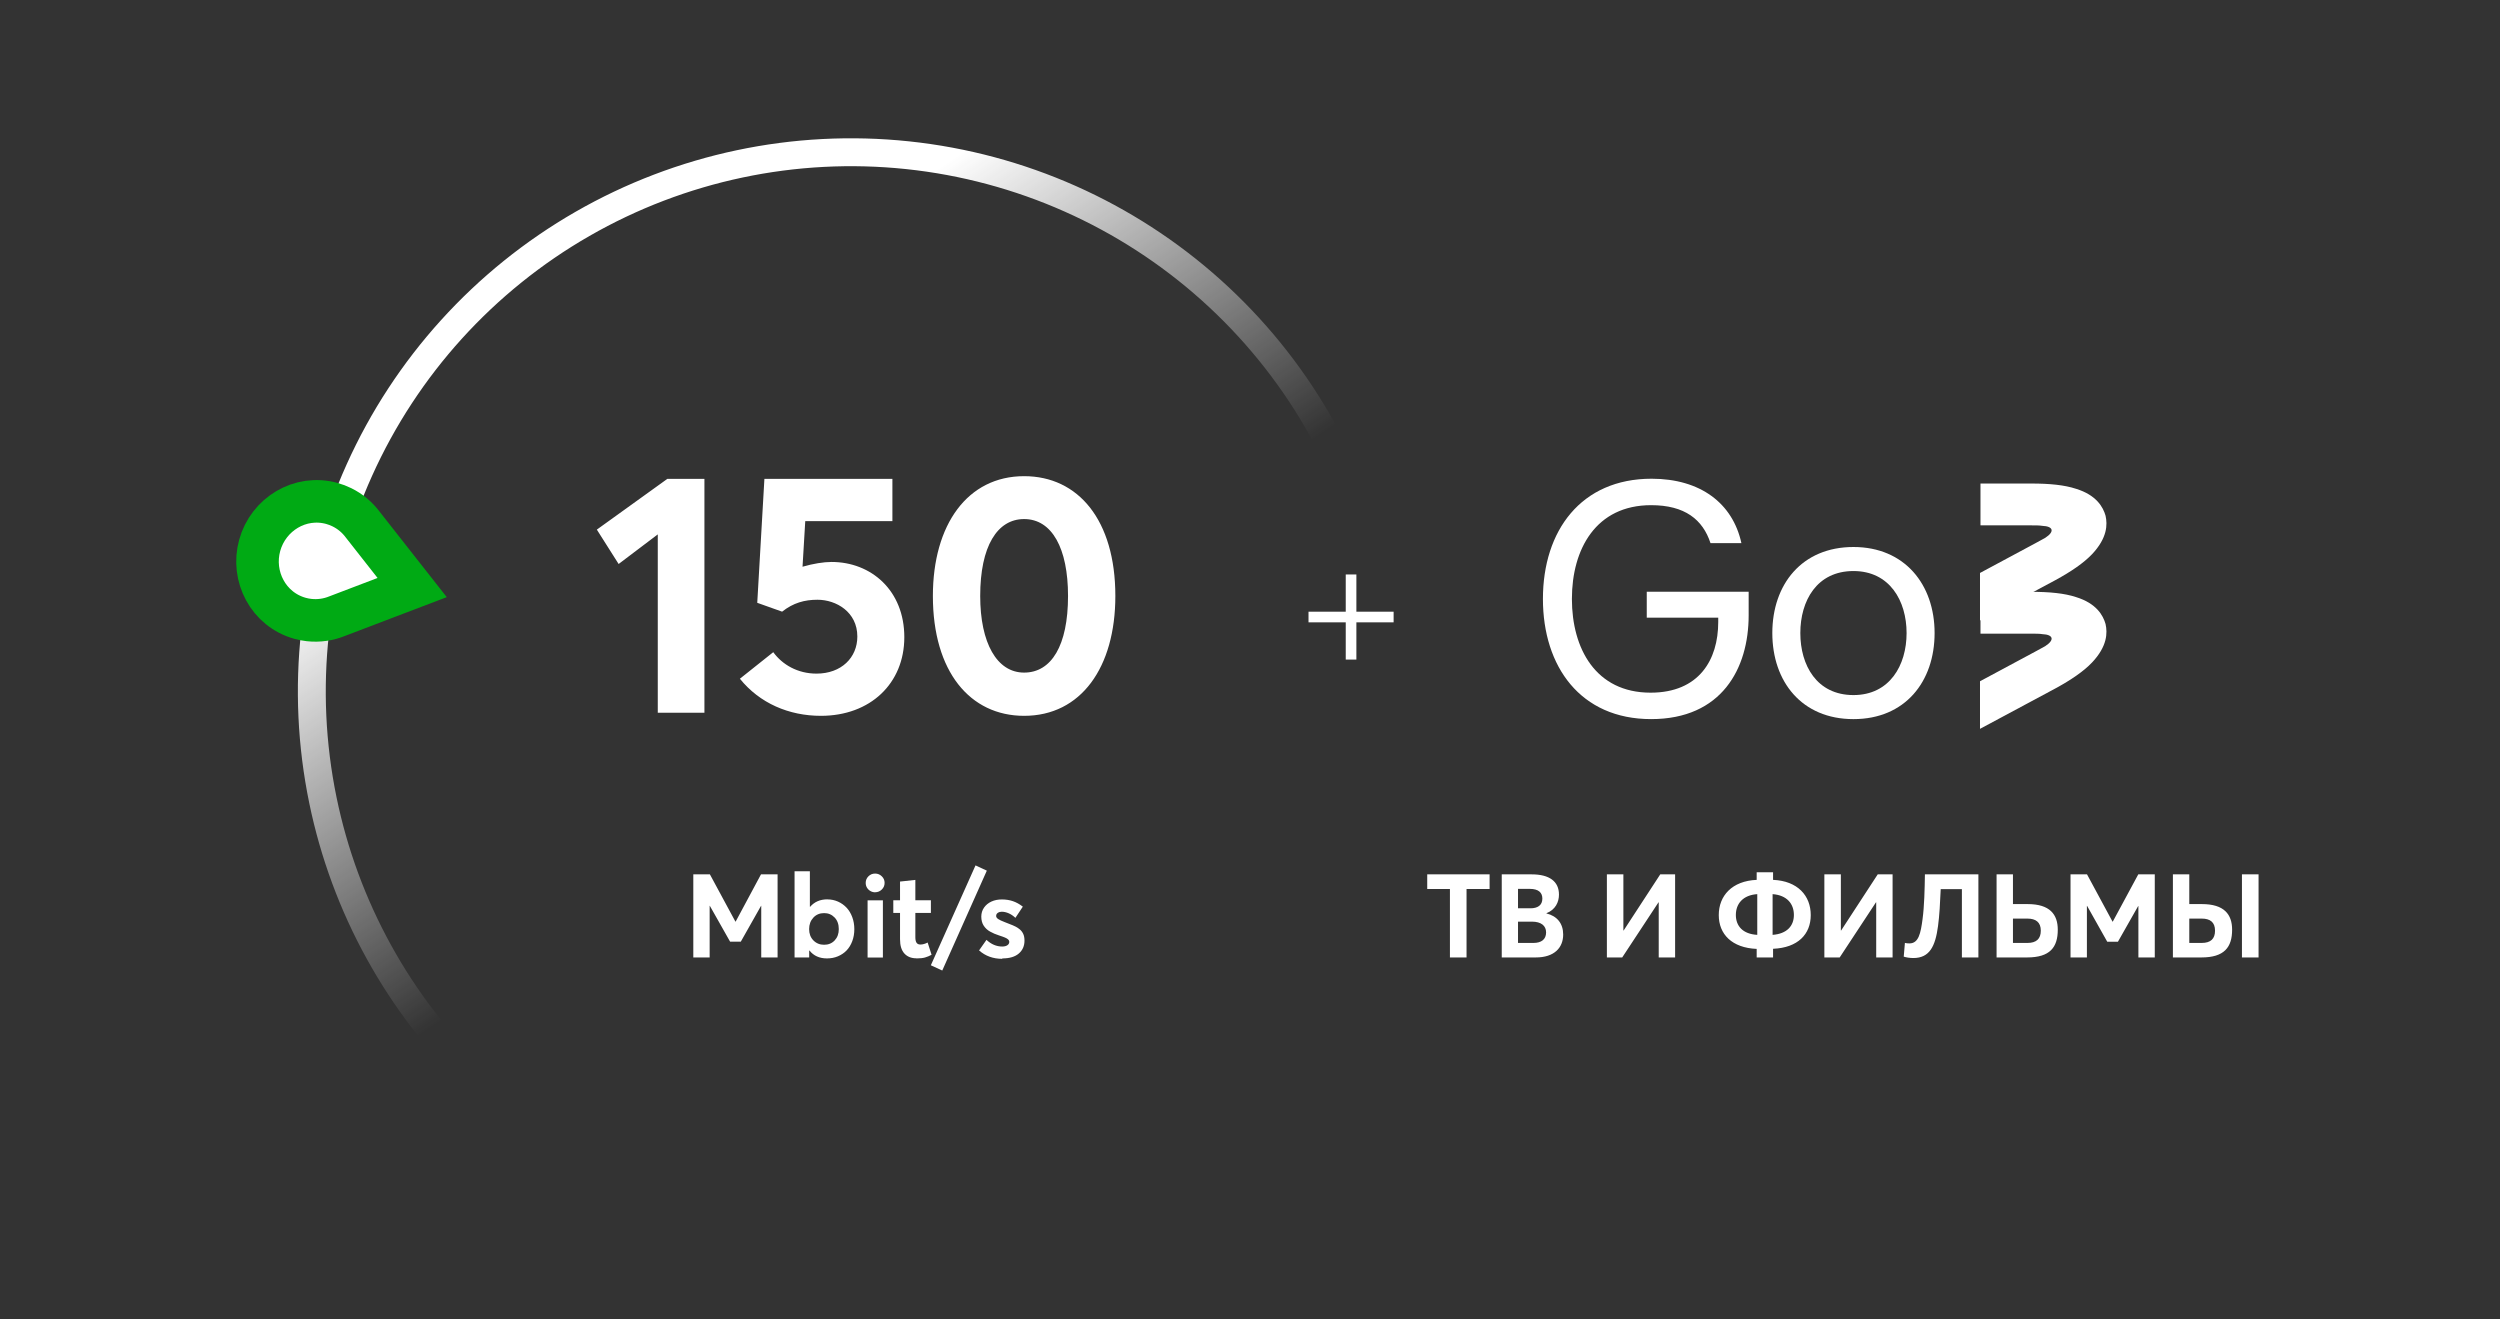
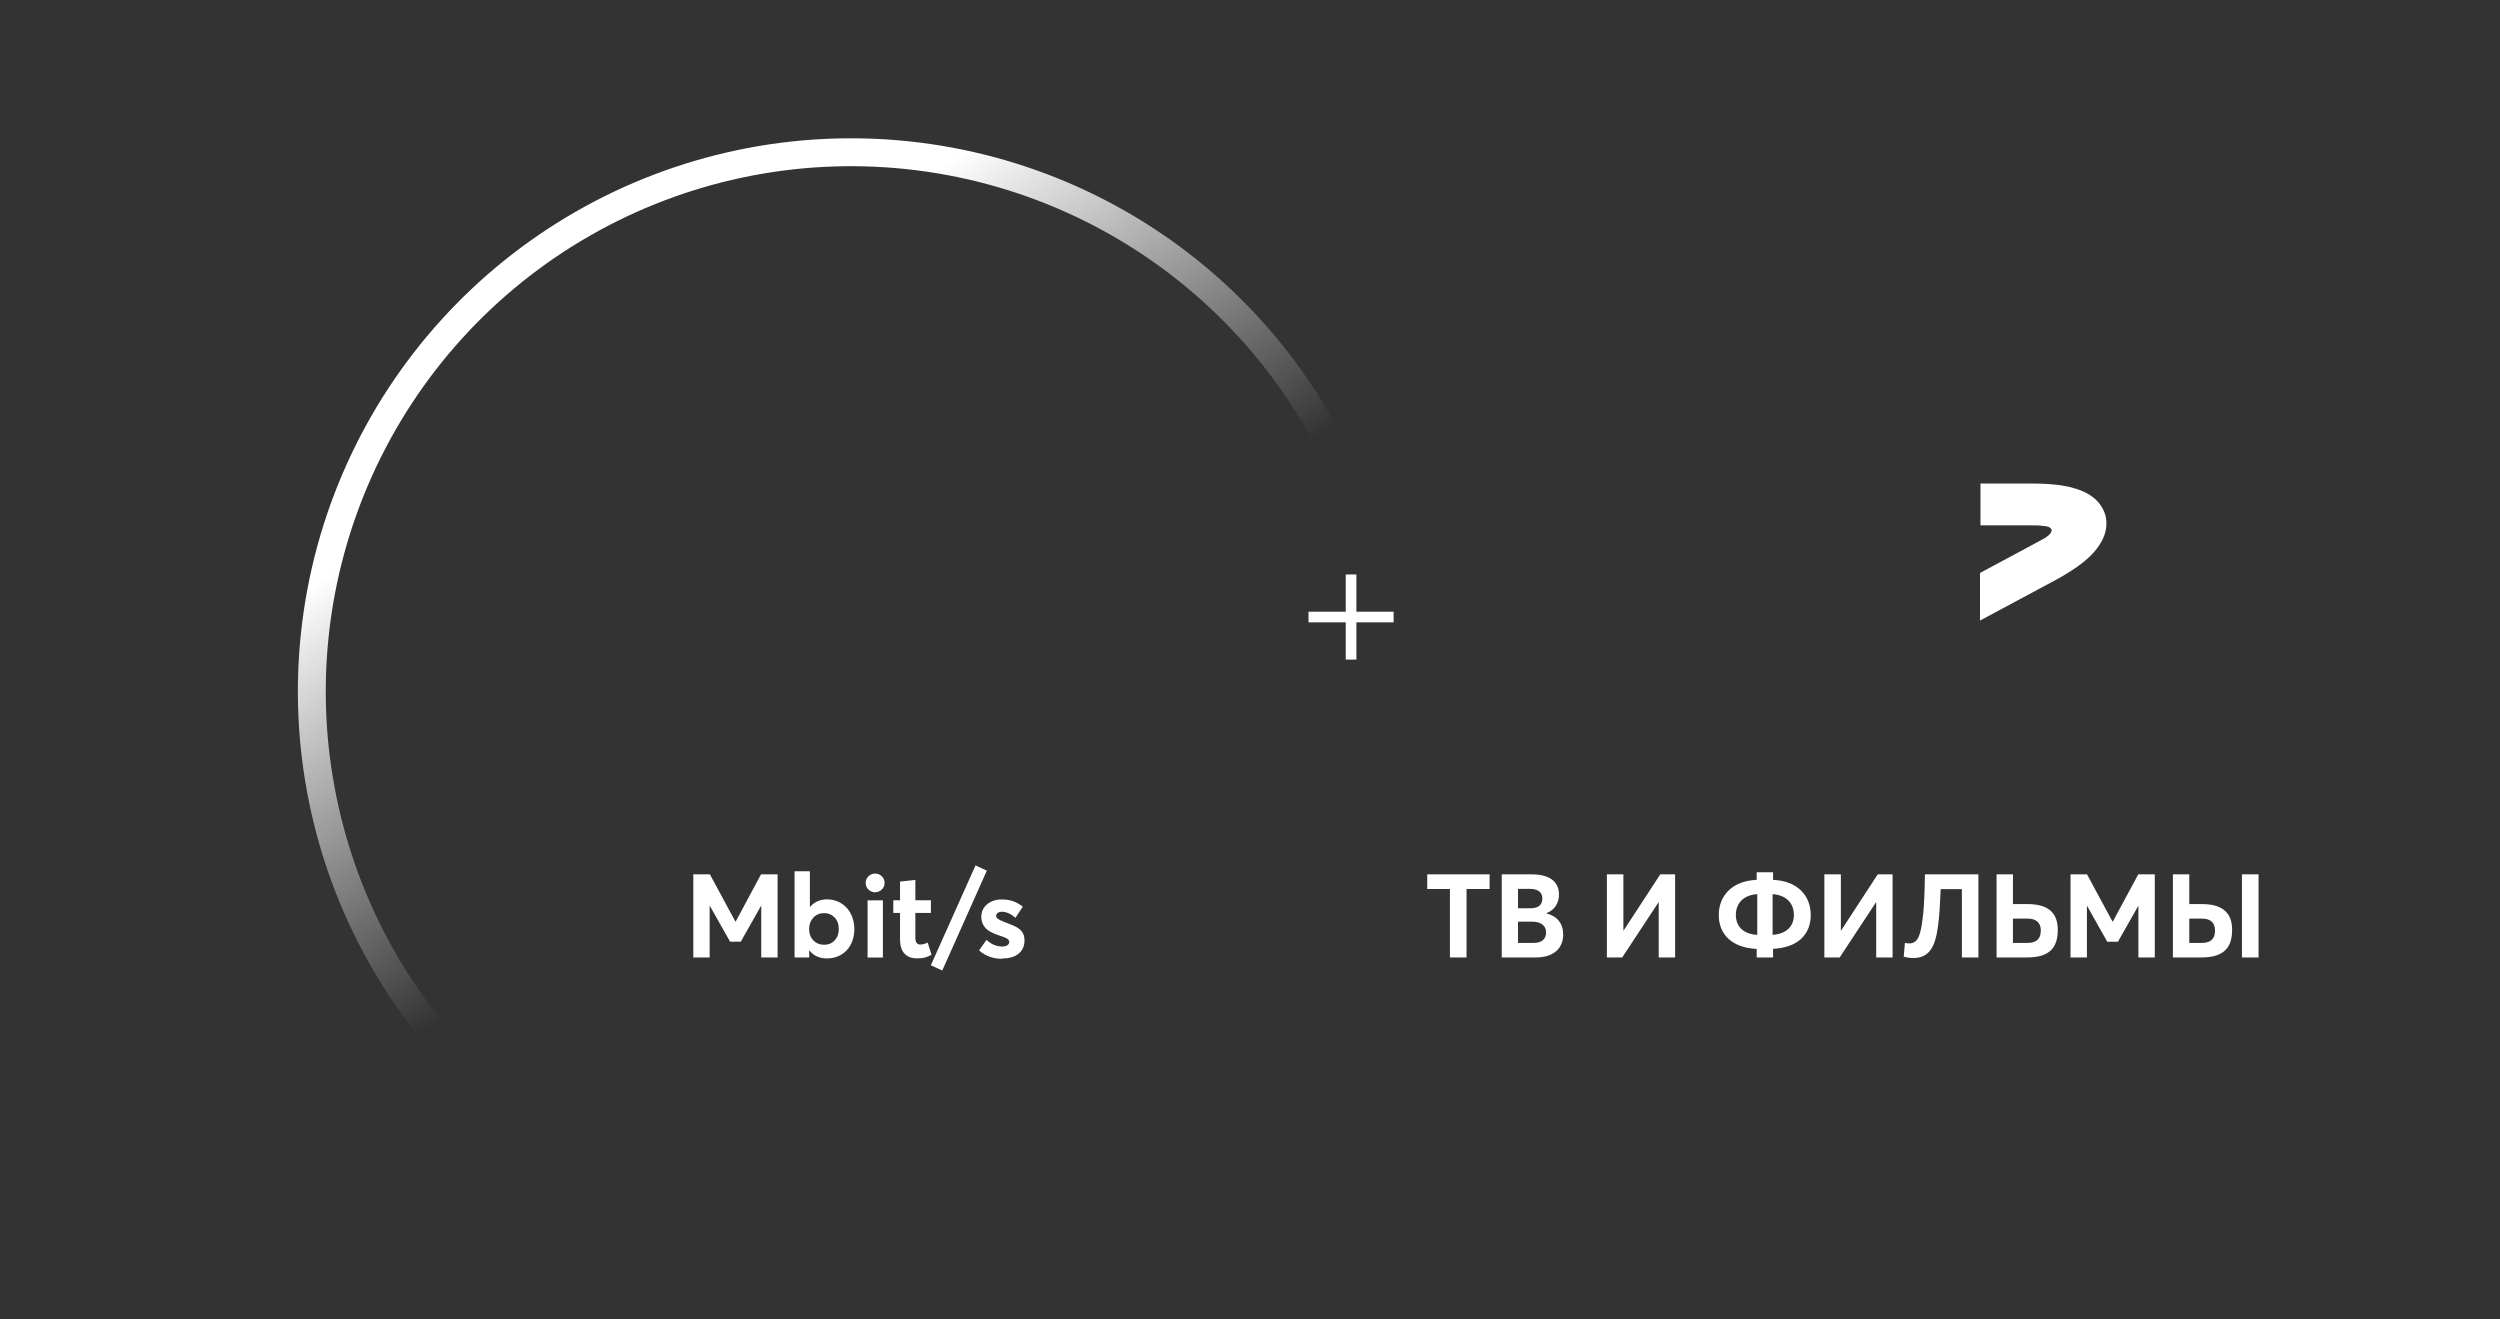
<svg xmlns="http://www.w3.org/2000/svg" width="235" height="124" viewBox="0 0 235 124" fill="none">
  <rect x="0" y="0" width="235" height="124" fill="#333333" stroke="none" />
  <path d="M45.769 102.384C45.28 102.919 44.449 102.956 43.928 102.454C36.374 95.179 31.189 85.781 29.069 75.489C26.861 64.769 28.092 53.626 32.587 43.646C37.082 33.666 44.611 25.359 54.102 19.908C63.594 14.457 74.563 12.139 85.448 13.286C96.333 14.433 106.579 18.985 114.726 26.294C122.873 33.604 128.506 43.297 130.822 53.995C133.139 64.692 132.02 75.848 127.627 85.872C123.409 95.496 116.379 103.607 107.476 109.149C106.861 109.531 106.056 109.321 105.689 108.697C105.322 108.073 105.532 107.271 106.146 106.887C114.575 101.626 121.229 93.938 125.226 84.82C129.397 75.301 130.459 64.708 128.259 54.55C126.06 44.392 120.711 35.187 112.975 28.246C105.238 21.305 95.51 16.983 85.173 15.894C74.837 14.805 64.421 17.005 55.408 22.182C46.395 27.358 39.246 35.246 34.978 44.723C30.71 54.199 29.541 64.781 31.637 74.96C33.645 84.712 38.552 93.618 45.699 100.519C46.22 101.022 46.258 101.85 45.769 102.384Z" fill="url(#paint0_linear_1_224)" />
-   <path d="M36.204 56.197L38.743 55.23L37.064 53.093L34.082 49.296C33.58 48.627 32.922 48.069 32.14 47.684C31.84 47.536 31.525 47.416 31.199 47.325C28.22 46.5 25.224 48.335 24.413 51.258C23.603 54.18 25.227 57.296 28.206 58.122C28.483 58.199 28.765 58.253 29.049 58.285C29.969 58.387 30.874 58.249 31.692 57.917L36.204 56.197Z" fill="white" stroke="#00AA14" stroke-width="4" />
  <path d="M71.536 82.185H73.093V90H71.557V85.145H71.541L69.634 88.518H68.63L66.723 85.145H66.707V90H65.171V82.185H66.728L69.129 86.632H69.151L71.536 82.185ZM77.777 84.538V84.543C78.131 84.543 78.464 84.613 78.776 84.752C79.087 84.892 79.356 85.085 79.582 85.327C79.807 85.569 79.984 85.864 80.113 86.213C80.242 86.562 80.307 86.938 80.307 87.341C80.307 87.75 80.242 88.125 80.113 88.469C79.984 88.813 79.807 89.103 79.582 89.339C79.356 89.576 79.082 89.758 78.765 89.893C78.448 90.027 78.105 90.091 77.734 90.091C77.03 90.091 76.482 89.844 76.09 89.35H76.064V90H74.689V81.9H76.128V85.236H76.155C76.558 84.769 77.1 84.538 77.777 84.538ZM77.471 88.808H77.465C77.868 88.808 78.201 88.673 78.459 88.399C78.717 88.125 78.846 87.771 78.846 87.336C78.846 86.885 78.717 86.52 78.454 86.246C78.19 85.972 77.863 85.832 77.471 85.832C77.057 85.832 76.719 85.972 76.456 86.256C76.192 86.541 76.058 86.901 76.058 87.336C76.058 87.771 76.192 88.125 76.461 88.399C76.73 88.673 77.068 88.808 77.471 88.808ZM82.262 83.872L82.272 83.877C82.111 83.877 81.961 83.839 81.821 83.759C81.682 83.678 81.574 83.571 81.494 83.437C81.413 83.302 81.376 83.152 81.376 82.991C81.376 82.749 81.461 82.545 81.633 82.373C81.805 82.201 82.015 82.115 82.262 82.115C82.503 82.115 82.713 82.201 82.89 82.373C83.067 82.545 83.153 82.749 83.153 82.991C83.153 83.232 83.067 83.442 82.89 83.614C82.713 83.786 82.503 83.872 82.262 83.872ZM81.553 90.005V84.634H82.992V90.005H81.553ZM86.145 90.091L86.14 90.081C85.662 90.081 85.286 89.93 85.012 89.629C84.738 89.329 84.603 88.883 84.603 88.297V85.816H83.97V84.624H84.603V82.867L86.043 82.711V84.624H87.504V85.816H86.043V88.099C86.043 88.335 86.081 88.507 86.156 88.62C86.231 88.732 86.355 88.786 86.521 88.786C86.731 88.786 86.956 88.722 87.198 88.598L87.568 89.748C87.364 89.86 87.16 89.946 86.951 90.005C86.741 90.064 86.473 90.091 86.145 90.091ZM88.573 91.23L87.499 90.736L91.699 81.347L92.762 81.841L88.573 91.23ZM94.223 90.091L94.207 90.129C93.353 90.129 92.628 89.866 92.032 89.339L92.73 88.346C93.176 88.765 93.67 88.974 94.212 88.974C94.416 88.974 94.578 88.931 94.696 88.851C94.814 88.77 94.873 88.663 94.873 88.528C94.873 88.448 94.835 88.373 94.766 88.308C94.696 88.244 94.599 88.185 94.47 88.131C94.341 88.077 94.153 88.007 93.901 87.927C93.74 87.873 93.595 87.819 93.466 87.766C93.337 87.712 93.208 87.647 93.074 87.572C92.939 87.497 92.827 87.417 92.73 87.325C92.633 87.234 92.547 87.132 92.472 87.019C92.397 86.906 92.338 86.777 92.3 86.632C92.263 86.487 92.241 86.332 92.241 86.165C92.241 85.848 92.327 85.563 92.499 85.316C92.671 85.069 92.902 84.881 93.192 84.747C93.482 84.613 93.81 84.548 94.175 84.548C94.551 84.548 94.894 84.602 95.211 84.709C95.528 84.817 95.84 84.989 96.146 85.225L95.448 86.278C95.249 86.09 95.04 85.945 94.814 85.848C94.588 85.751 94.374 85.703 94.164 85.703C94.03 85.703 93.906 85.735 93.799 85.805C93.691 85.875 93.638 85.972 93.638 86.101C93.638 86.208 93.702 86.305 93.831 86.391C93.96 86.477 94.164 86.573 94.449 86.681C95.045 86.901 95.442 87.073 95.641 87.202C95.99 87.417 96.2 87.701 96.27 88.061C96.291 88.168 96.302 88.287 96.302 88.421C96.302 88.92 96.125 89.323 95.77 89.629C95.415 89.936 94.9 90.091 94.223 90.091Z" fill="white" />
-   <path d="M61.831 67V50.232L58.151 53.016L56.103 49.784L62.727 45.016H66.216V67H61.831ZM78.158 52.824C81.902 52.824 85.006 55.512 85.006 59.896C85.006 64.248 81.806 67.288 77.166 67.288C74.158 67.288 71.406 66.104 69.55 63.8L72.686 61.304C73.55 62.488 74.99 63.32 76.75 63.32C79.086 63.32 80.59 61.816 80.59 59.832C80.59 57.528 78.606 56.376 76.846 56.376C75.63 56.376 74.574 56.664 73.518 57.496L71.182 56.664L71.854 45.016H83.886V48.984H75.694L75.438 53.272C76.43 52.984 77.422 52.824 78.158 52.824ZM96.267 67.288C91.179 67.288 87.691 63.128 87.691 56.024C87.691 49.304 90.955 44.76 96.267 44.76C101.355 44.76 104.843 48.888 104.843 56.024C104.843 62.744 101.611 67.288 96.267 67.288ZM96.267 63.224C98.827 63.224 100.395 60.696 100.395 56.024C100.395 51.544 98.891 48.792 96.267 48.792C93.739 48.792 92.139 51.352 92.139 56.024C92.139 60.44 93.707 63.224 96.267 63.224Z" fill="white" />
  <path d="M131 58H123M127 54V62" stroke="white" />
  <path d="M197.923 48.48C197.696 47.667 197.061 46.537 195.154 45.949C194.064 45.588 192.657 45.452 190.932 45.452H186.165V49.384H190.977C191.341 49.384 191.704 49.384 191.976 49.429C193.02 49.474 193.157 49.971 192.249 50.559C191.976 50.694 191.704 50.875 191.341 51.056L186.12 53.858V58.332L193.202 54.536C194.7 53.722 195.88 52.909 196.652 52.096C198.105 50.559 198.105 49.294 197.923 48.48Z" fill="white" />
-   <path d="M197.923 58.66C197.696 57.846 197.061 56.717 195.154 56.129C194.064 55.767 192.657 55.632 190.932 55.632H186.165V59.564H190.977C191.341 59.564 191.704 59.564 191.976 59.609C193.02 59.654 193.156 60.151 192.249 60.739C191.976 60.874 191.704 61.055 191.341 61.236L186.12 64.038V68.512L193.202 64.716C194.7 63.902 195.88 63.089 196.652 62.275C198.105 60.739 198.105 59.473 197.923 58.66Z" fill="white" />
-   <path d="M164.374 55.62V57.835C164.374 62.851 161.832 67.596 155.204 67.596C148.576 67.596 145.035 62.67 145.035 56.298C145.035 49.881 148.621 45 155.249 45C159.834 45 162.876 47.305 163.693 51.056H160.788C160.061 48.841 158.381 47.486 155.204 47.486C150.028 47.486 147.759 51.598 147.759 56.298C147.759 60.953 149.983 65.111 155.158 65.111C159.698 65.111 161.514 62.038 161.514 58.467V58.061H154.795V55.62H164.374Z" fill="white" />
-   <path d="M181.852 59.507C181.852 64.072 179.082 67.597 174.225 67.597C169.367 67.597 166.598 64.072 166.598 59.507C166.598 54.943 169.367 51.418 174.225 51.418C179.037 51.418 181.852 54.943 181.852 59.507ZM179.219 59.507C179.219 56.48 177.63 53.678 174.225 53.678C170.775 53.678 169.231 56.48 169.231 59.507C169.231 62.535 170.775 65.337 174.225 65.337C177.63 65.337 179.219 62.535 179.219 59.507Z" fill="white" />
  <path d="M136.293 90V83.565H134.159V82.19H140.022V83.565H137.855V90H136.293ZM141.164 90V82.19H143.98C145.641 82.19 146.543 82.85 146.543 84.093C146.543 84.797 146.213 85.512 145.366 85.842V85.864C146.367 86.106 146.939 86.81 146.939 87.844C146.939 89.087 146.103 90 144.365 90H141.164ZM142.693 85.38H143.859C144.53 85.38 144.981 85.105 144.981 84.467C144.981 83.917 144.64 83.554 143.793 83.554H142.693V85.38ZM142.693 88.636H144.145C144.882 88.636 145.333 88.306 145.333 87.646C145.333 87.03 144.882 86.634 143.991 86.634H142.693V88.636ZM151.047 90V82.19H152.598V87.459L152.62 87.47L156.063 82.19H157.46V90H155.92V84.819H155.898L152.488 90H151.047ZM170.21 86.018C170.21 87.822 169 89.087 166.668 89.186V90H165.128V89.197C162.807 89.098 161.564 87.822 161.564 86.018C161.564 84.203 162.807 82.806 165.128 82.707V81.992H166.668V82.707C168.989 82.806 170.21 84.203 170.21 86.018ZM163.17 86.007C163.17 87.041 163.819 87.8 165.183 87.877V84.049C163.841 84.137 163.17 84.951 163.17 86.007ZM166.624 87.877C167.966 87.778 168.626 87.041 168.626 86.007C168.626 84.951 167.966 84.148 166.624 84.049V87.877ZM171.49 90V82.19H173.041V87.459L173.063 87.47L176.506 82.19H177.903V90H176.363V84.819H176.341L172.931 90H171.49ZM180.942 82.19H185.969V90H184.418V83.576H182.427C182.372 84.852 182.306 86.084 182.174 87.052C181.921 88.955 181.382 90.055 179.853 90.055C179.545 90.055 179.16 90 178.951 89.923L179.061 88.636C179.182 88.669 179.38 88.68 179.49 88.68C180.348 88.68 180.546 87.734 180.722 86.381C180.887 85.16 180.92 83.554 180.942 82.19ZM187.678 90V82.19H189.218V84.984H190.604C192.683 84.984 193.431 85.952 193.431 87.393C193.431 89.043 192.705 90 190.549 90H187.678ZM189.218 88.636H190.582C191.418 88.636 191.836 88.251 191.836 87.481C191.836 86.678 191.352 86.348 190.582 86.348H189.218V88.636ZM194.629 90V82.19H196.18L198.578 86.634H198.6L200.998 82.19H202.549V90H201.009V85.171H200.987L199.084 88.526H198.083L196.191 85.16H196.169V90H194.629ZM204.253 90V82.19H205.793V84.984H206.981C209.071 84.984 209.819 85.952 209.819 87.393C209.819 89.043 209.082 90 206.937 90H204.253ZM210.743 90V82.19H212.305V90H210.743ZM205.793 88.636H206.959C207.806 88.636 208.213 88.251 208.213 87.481C208.213 86.678 207.74 86.348 206.97 86.348H205.793V88.636Z" fill="white" />
  <defs>
    <linearGradient id="paint0_linear_1_224" x1="125.217" y1="-8.855" x2="147.826" y2="25.058" gradientUnits="userSpaceOnUse">
      <stop stop-color="white" />
      <stop offset="1" stop-color="white" stop-opacity="0" />
    </linearGradient>
  </defs>
</svg>